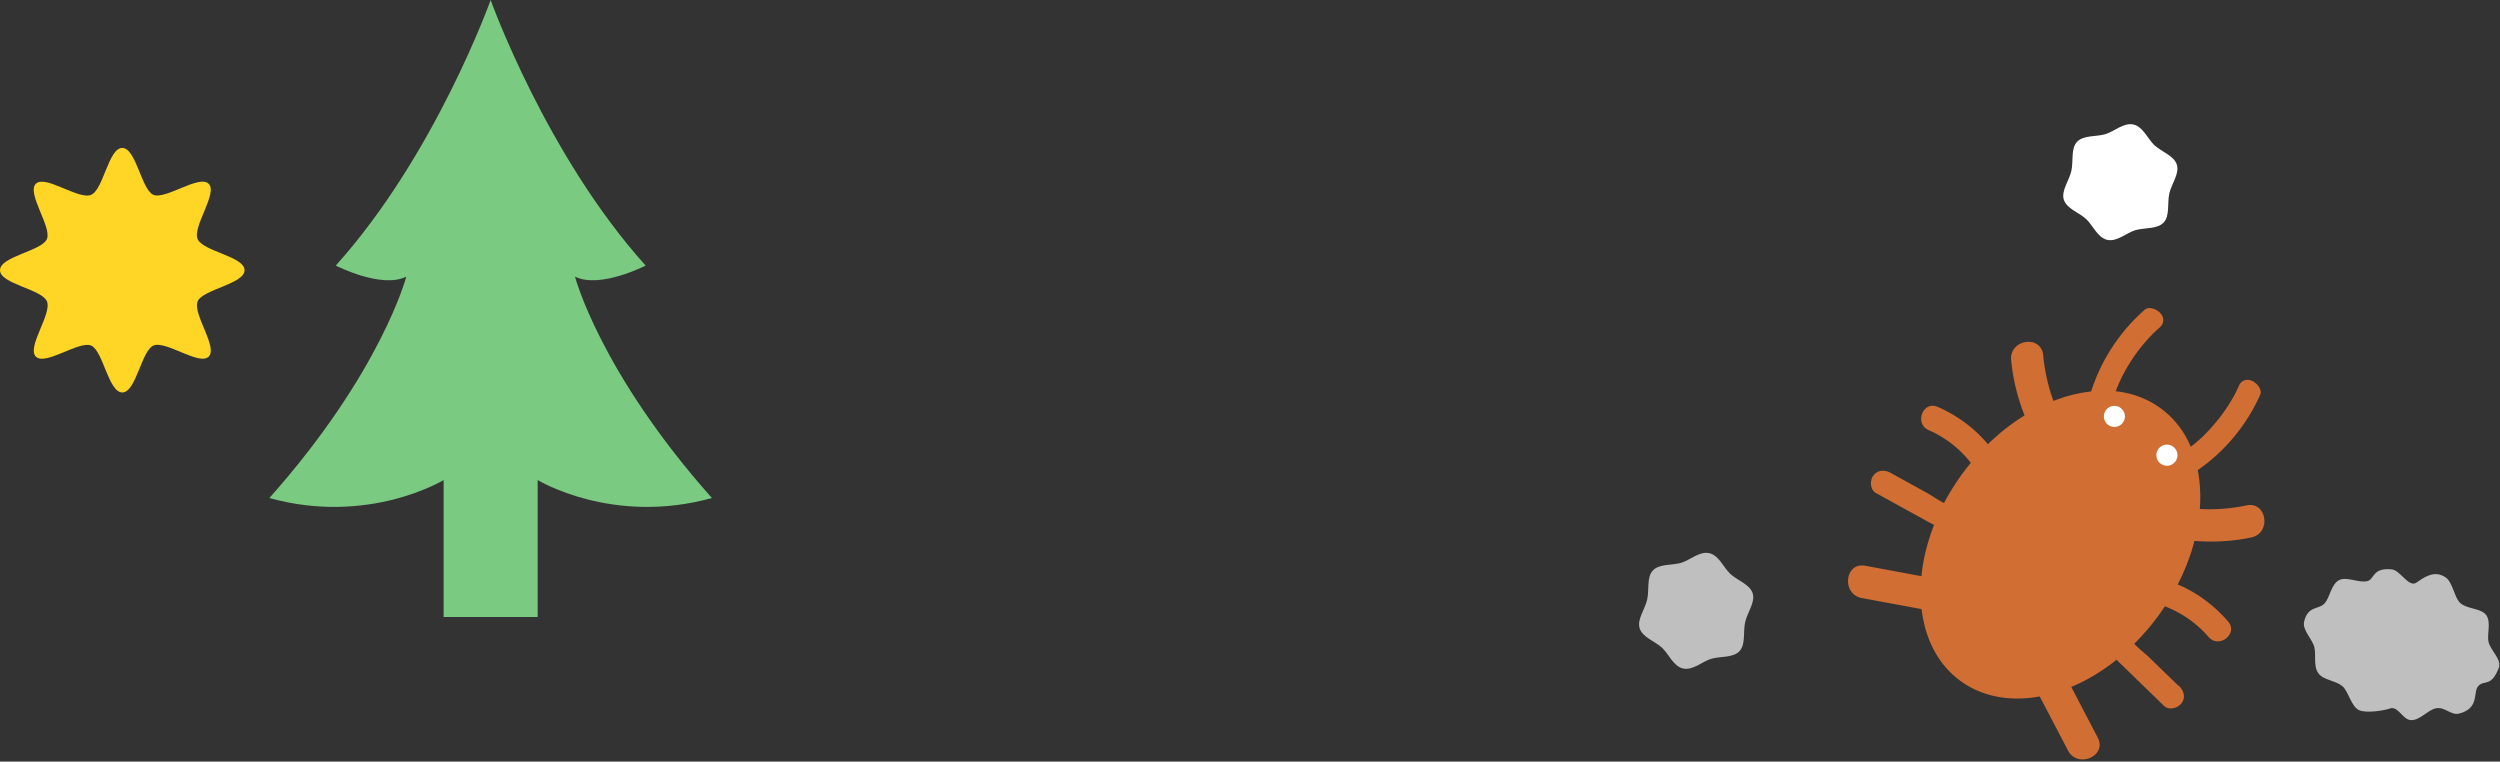
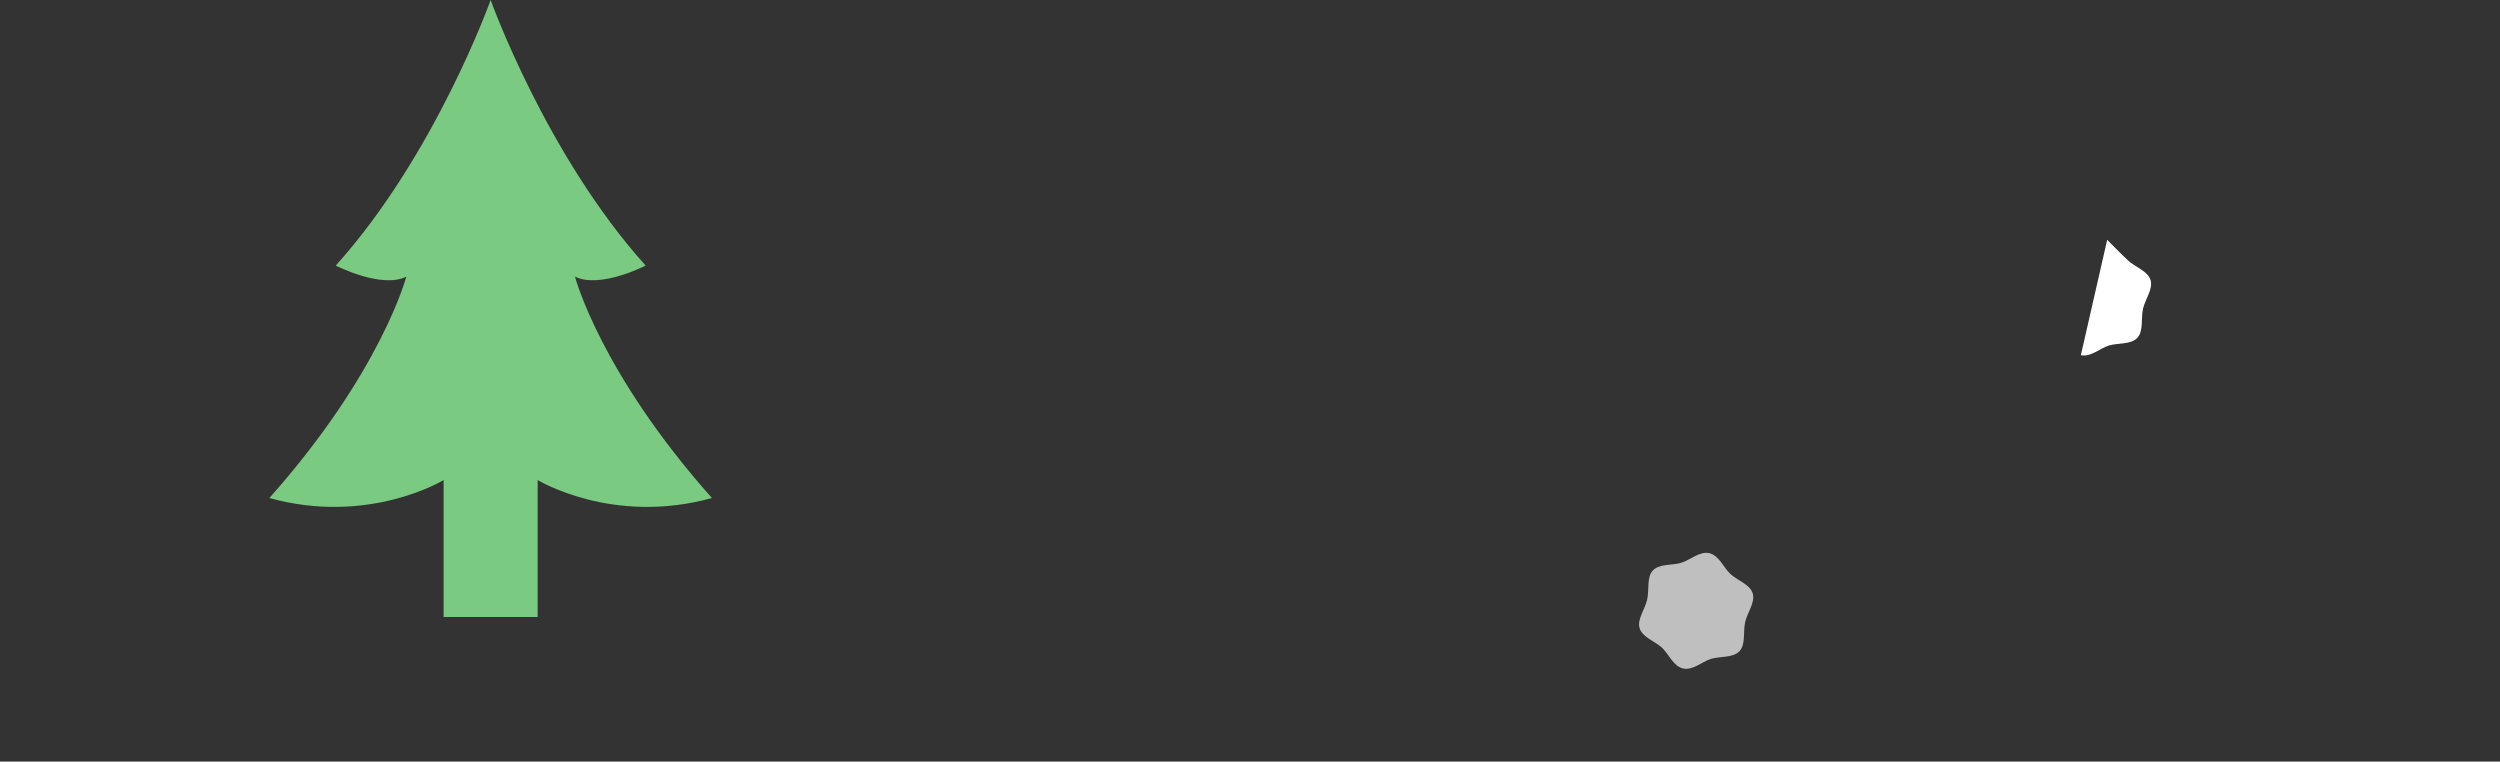
<svg xmlns="http://www.w3.org/2000/svg" width="302" height="92" fill="none">
  <rect width="100%" height="100%" fill="#333333" stroke="none" />
-   <path d="M301.848 80.682c-.89 2.37-1.78 1.41-2.48 2.2-.66.75.2 2.67-2.31 3.32-.96.25-1.72-.85-2.79-.64-.98.19-1.94 1.47-3.02 1.43-1.01-.03-1.55-1.77-2.56-1.4-.53.2-2.8.62-3.72.19-.98-.46-1.26-2.31-2.05-2.93-.86-.67-2.26-.7-2.85-1.51-.65-.88-.25-2.21-.5-3.18-.27-1.02-1.47-2.05-1.23-3.08.47-1.96 1.78-1.41 2.48-2.2.66-.75.78-2.32 1.76-2.81.89-.45 2.27.34 3.34.14.98-.19.58-1.68 3.02-1.43 1 .1 2.04 2.21 2.94 1.61.85-.57 2.14-1.61 3.56-.64.89.61 1.05 2.55 1.84 3.16.86.67 2.46.58 3.05 1.38.65.88.05 2.34.3 3.3.27 1.02 1.6 2.09 1.23 3.08l-.01.01Z" fill="#BFBFBF" />
-   <path d="M263.168 82.852c-1.22-1.19-2.45-2.37-3.67-3.56-.39-.37-1.13-.92-1.68-1.53 1-.99 1.95-2.08 2.83-3.27.3-.41.59-.83.87-1.25 2.02.79 3.81 2.01 5.27 3.7 1.26 1.47 3.64-.39 2.37-1.86-1.68-1.95-3.75-3.49-6.09-4.48.89-1.74 1.57-3.51 2.02-5.26 2.28.18 4.59.06 6.87-.42 2.46-.51 1.89-4.39-.58-3.87-1.86.39-3.76.54-5.64.43.12-1.63.04-3.21-.25-4.69 3.32-2.31 5.9-5.44 7.54-9.09.26-.58-.3-1.36-.93-1.67-.73-.36-1.38-.01-1.62.53-.07.16-.15.33-.23.49-.05.1-.09.19-.14.29.02-.04.1-.19 0 .02-.15.29-.3.57-.47.85-.34.59-.71 1.16-1.11 1.71-.7.97-1.49 1.87-2.34 2.72l-.04.04c-.05.05-.1.1-.16.15l-.32.29c-.22.19-.44.38-.66.56-.12.1-.24.19-.36.28-.79-1.84-1.99-3.43-3.6-4.61-1.61-1.19-3.47-1.87-5.47-2.09.06-.14.11-.29.17-.43.11-.27.22-.53.34-.79l.18-.39c.03-.06.06-.13.09-.19.01-.02.02-.04.03-.05v-.01c.56-1.07 1.19-2.08 1.91-3.04.41-.54.85-1.06 1.31-1.56.22-.24.44-.47.67-.69l.01-.01c.08-.07.16-.15.24-.22.13-.12.27-.24.4-.36.45-.39.58-1.12.03-1.71-.48-.51-1.39-.82-1.87-.4a22.11 22.11 0 0 0-6.48 9.88c-1.5.16-3.03.54-4.55 1.14-.65-1.77-1.06-3.62-1.24-5.52-.24-2.52-4.11-1.92-3.87.58.22 2.32.77 4.56 1.62 6.69a25.45 25.45 0 0 0-4.43 3.48c-1.63-1.95-3.7-3.48-6.07-4.51-1.78-.78-2.86 2.04-1.08 2.81 2.04.89 3.74 2.24 5.09 3.95-.32.39-.63.78-.94 1.19-.88 1.19-1.64 2.42-2.3 3.66-.74-.36-1.49-.9-1.95-1.16-1.49-.82-2.99-1.64-4.48-2.47-.72-.4-1.57-.4-2.11.32-.44.58-.4 1.72.32 2.11 2.06 1.14 4.13 2.27 6.19 3.41.27.15.55.3.83.43-.82 2.08-1.33 4.18-1.53 6.2-2.26-.42-4.52-.84-6.79-1.26-2.48-.46-2.89 3.44-.42 3.9 2.41.45 4.82.89 7.23 1.34.42 3.57 1.96 6.66 4.65 8.64 2.68 1.98 6.08 2.55 9.62 1.91 1.14 2.17 2.27 4.34 3.41 6.52 1.16 2.23 4.77.69 3.6-1.55-1.07-2.04-2.13-4.08-3.2-6.12 1.87-.78 3.73-1.89 5.48-3.29.21.23.43.45.66.66l5.07 4.92c.59.57 1.66.27 2.11-.32.54-.72.27-1.54-.32-2.11l-.04.01Z" fill="#D06E34" />
-   <path d="M255.418 51.572a1.27 1.27 0 1 0 0-2.54 1.27 1.27 0 0 0 0 2.54Zm5.32 2.66c-.42.56-.3 1.36.27 1.78.57.42 1.36.3 1.78-.27.42-.56.3-1.36-.27-1.78-.57-.42-1.36-.3-1.78.27Z" fill="#fff" />
  <path d="M203.308 80.752c-1.17-.27-1.72-1.75-2.54-2.51-.85-.79-2.35-1.24-2.7-2.35-.33-1.07.64-2.28.91-3.46.27-1.17-.08-2.69.68-3.51.79-.85 2.34-.6 3.45-.94 1.07-.33 2.21-1.43 3.38-1.16s1.72 1.75 2.54 2.51c.85.79 2.35 1.24 2.7 2.35.33 1.07-.64 2.28-.91 3.46-.27 1.17.08 2.69-.68 3.51-.79.85-2.34.6-3.45.94-1.07.33-2.21 1.43-3.38 1.16Z" fill="#BFBFBF" />
-   <path d="M254.548 28.972c-1.17-.27-1.72-1.75-2.54-2.51-.85-.79-2.35-1.24-2.7-2.35-.33-1.07.64-2.28.91-3.46.27-1.17-.08-2.69.68-3.51.79-.85 2.34-.6 3.45-.94 1.07-.33 2.21-1.43 3.38-1.16s1.72 1.75 2.54 2.51c.85.79 2.35 1.24 2.7 2.35.33 1.07-.64 2.28-.91 3.46-.27 1.17.08 2.69-.68 3.51-.79.85-2.34.6-3.45.94-1.07.33-2.21 1.43-3.38 1.16Z" fill="#fff" />
+   <path d="M254.548 28.972s1.72 1.75 2.54 2.51c.85.79 2.35 1.24 2.7 2.35.33 1.07-.64 2.28-.91 3.46-.27 1.17.08 2.69-.68 3.51-.79.85-2.34.6-3.45.94-1.07.33-2.21 1.43-3.38 1.16Z" fill="#fff" />
  <path d="M69.47 33.42c3.01 1.5 8.52-1.34 8.52-1.34C65.96 18.71 59.27 0 59.27 0s-6.68 18.71-18.71 32.08c0 0 5.51 2.84 8.52 1.34 0 0-3.01 11.53-16.54 26.74 12.03 3.34 21.05-2.17 21.05-2.17v16.54h11.36V57.99S73.97 63.5 86 60.16C72.47 44.95 69.46 33.42 69.46 33.42h.01Z" fill="#7ACA82" />
-   <path d="M29.54 32.64c0 1.67-5.07 2.32-5.67 3.77-.62 1.5 2.48 5.54 1.34 6.67-1.13 1.13-5.17-1.97-6.67-1.34-1.45.6-2.1 5.67-3.77 5.67s-2.32-5.07-3.77-5.67c-1.45-.6-5.54 2.48-6.67 1.34s1.97-5.17 1.34-6.67C5.04 34.91 0 34.31 0 32.64s5.07-2.32 5.67-3.77c.6-1.45-2.48-5.54-1.34-6.67 1.13-1.13 5.17 1.97 6.67 1.34 1.5-.63 2.1-5.67 3.77-5.67s2.32 5.07 3.77 5.67c1.45.6 5.54-2.48 6.67-1.34s-1.97 5.17-1.34 6.67c.63 1.5 5.67 2.1 5.67 3.77Z" fill="#FFD526" />
</svg>